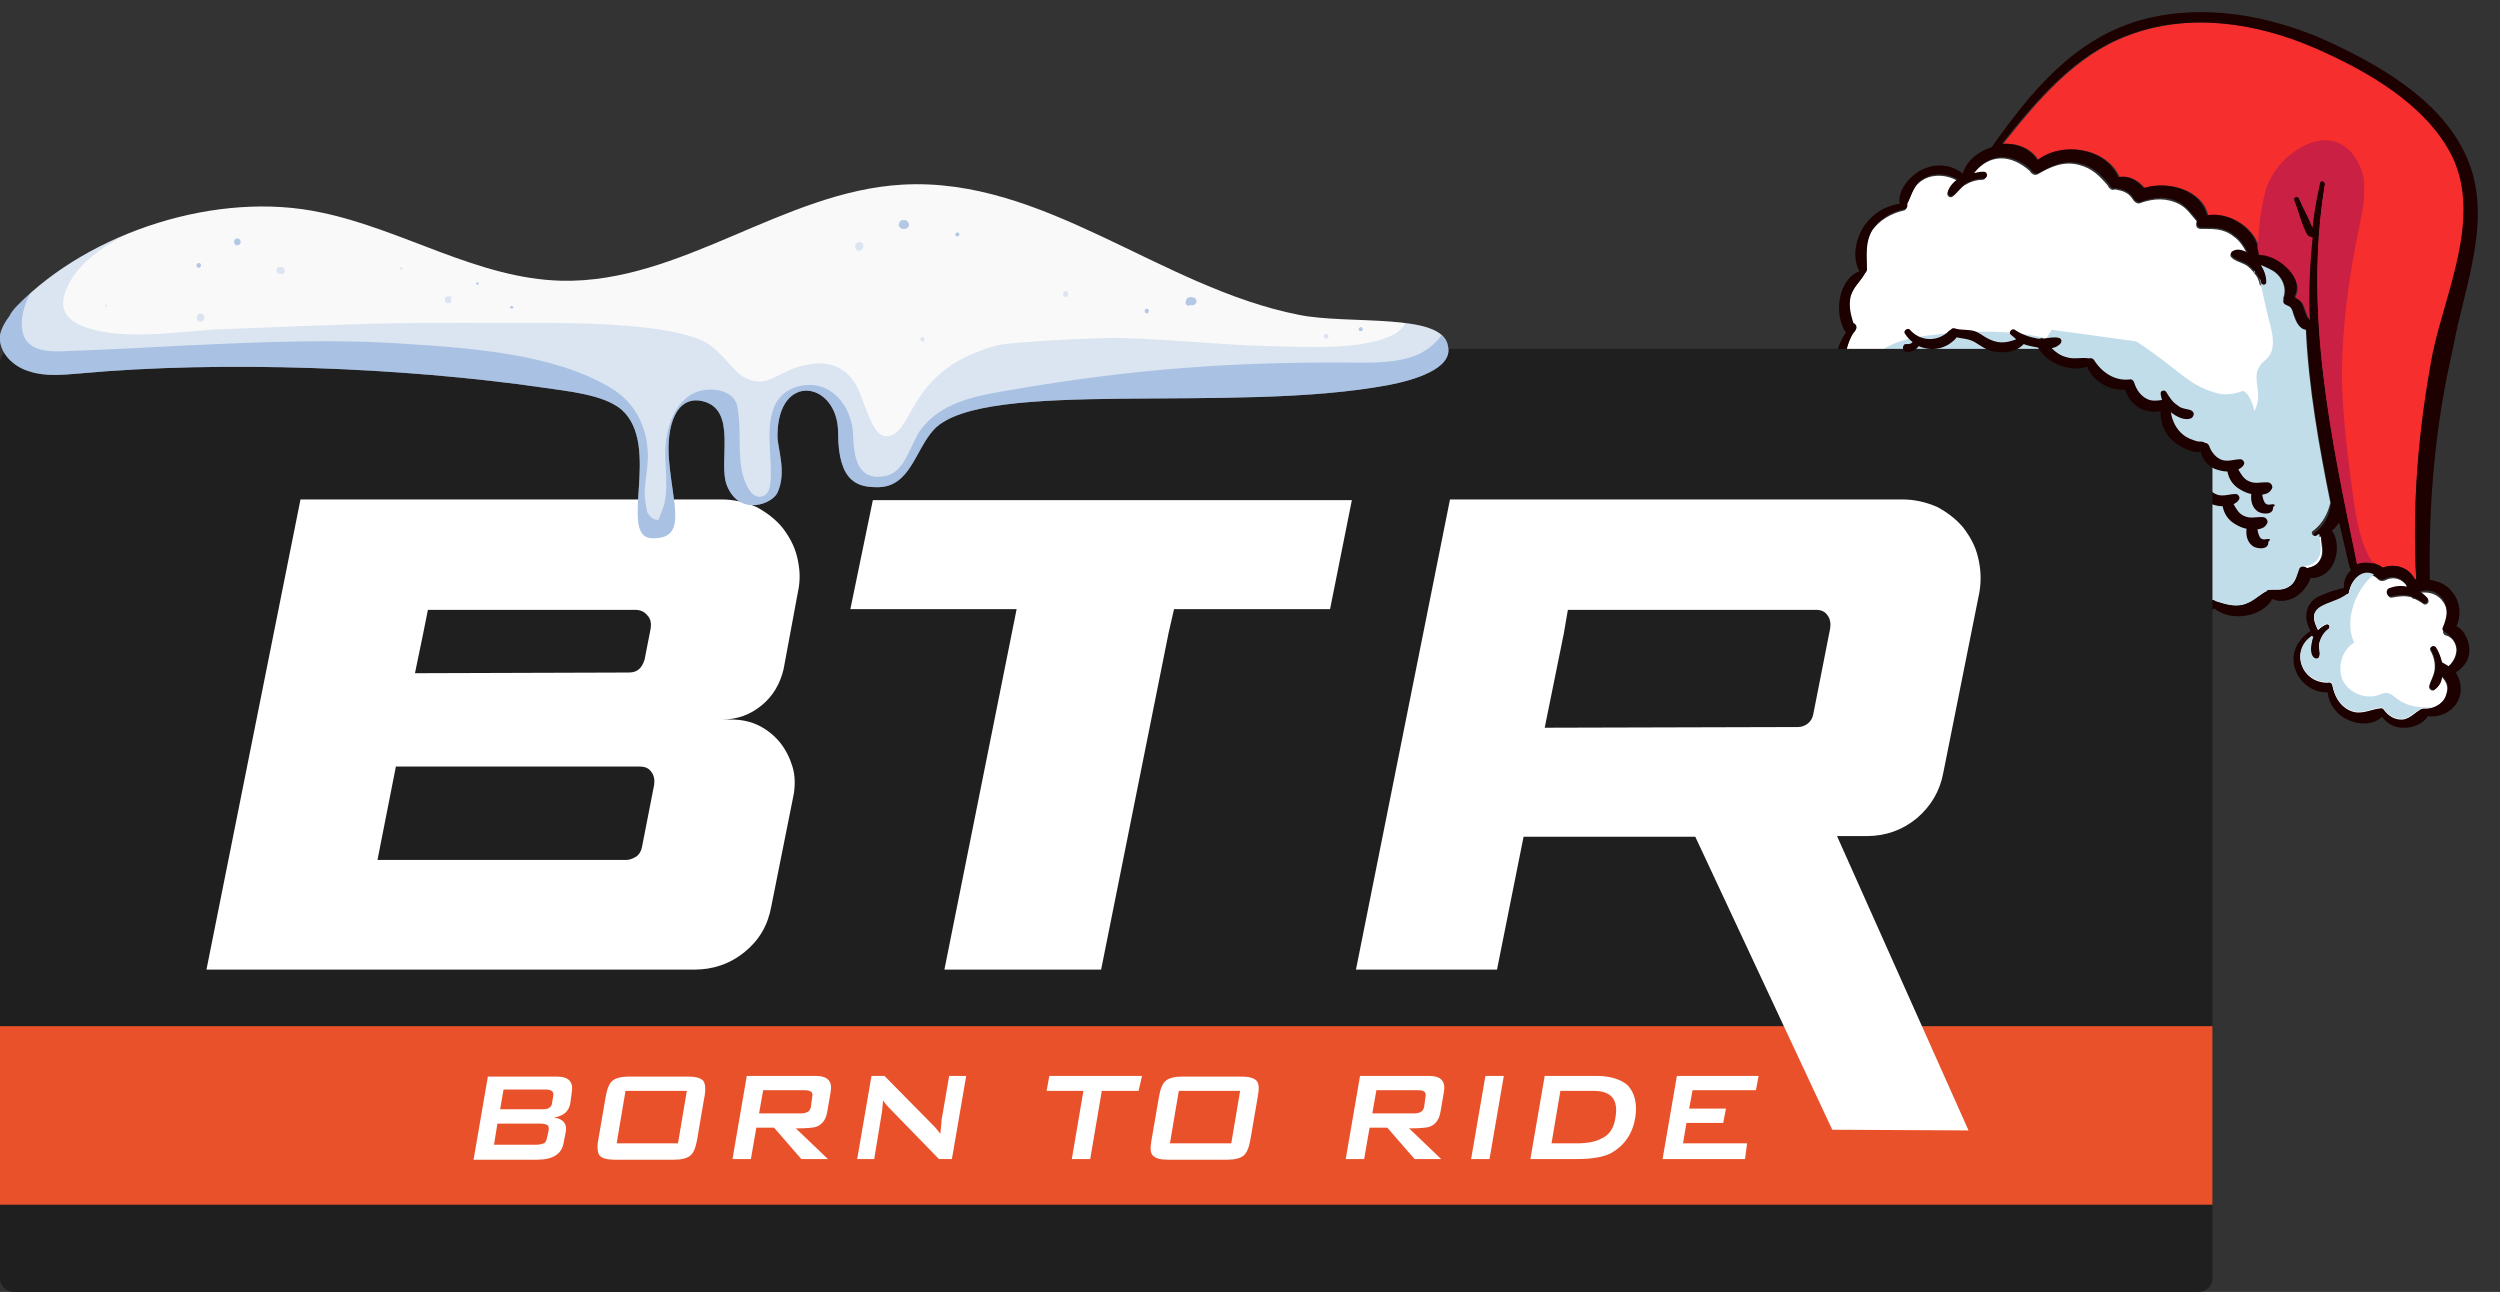
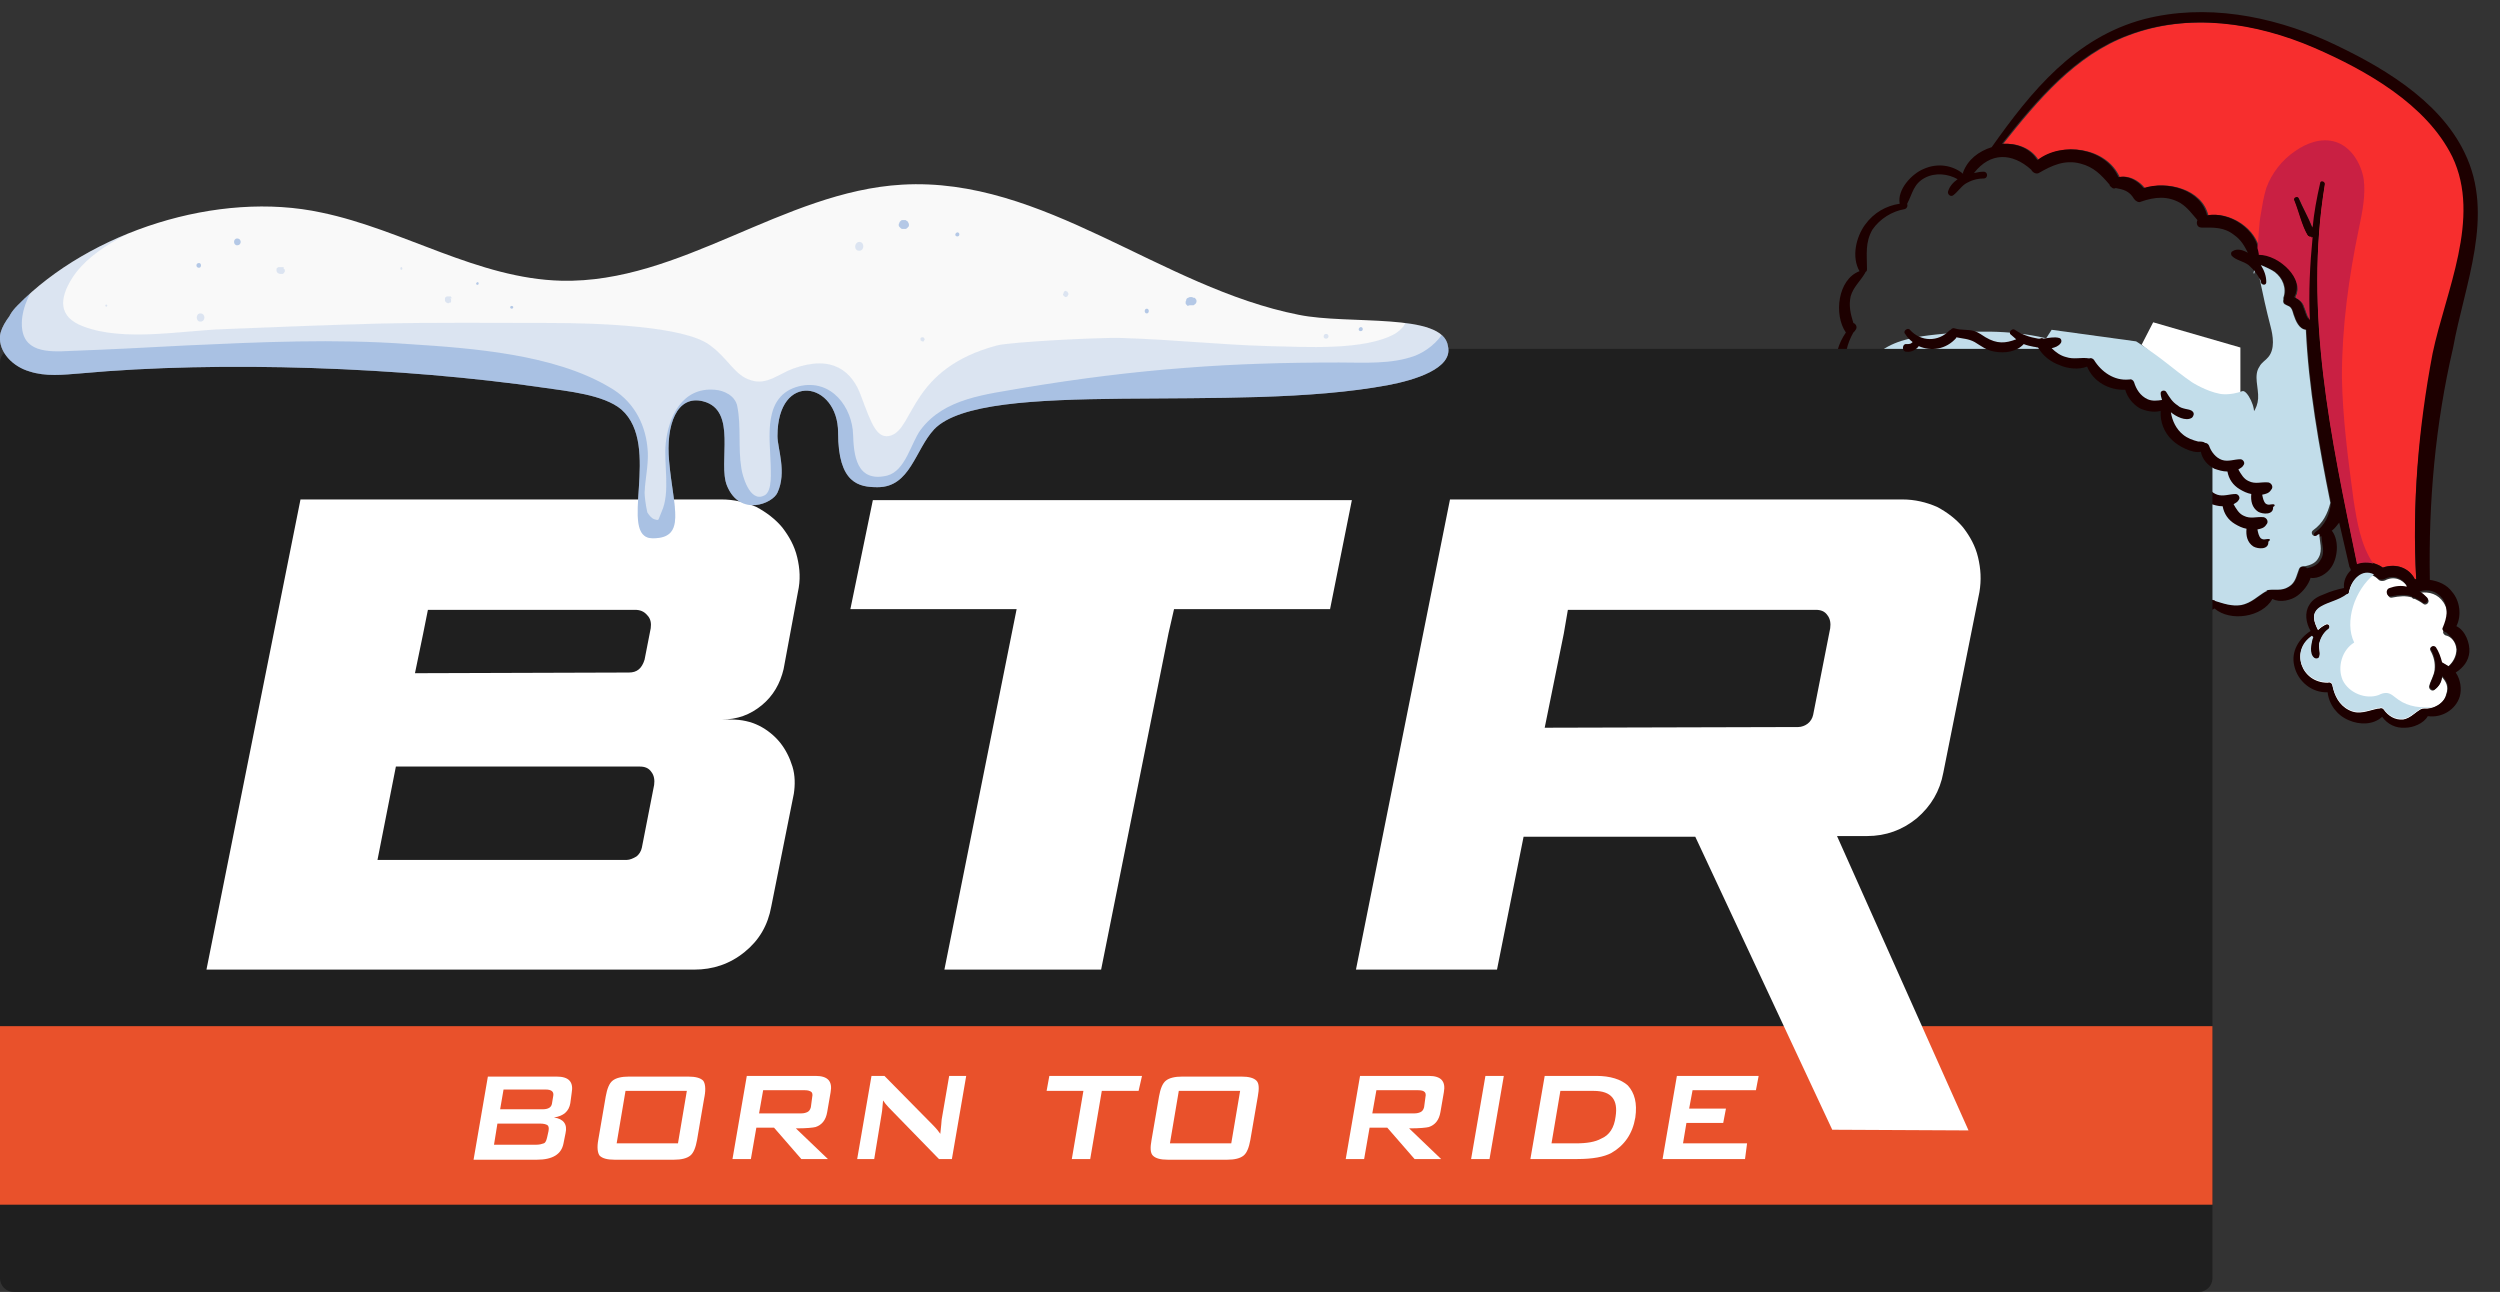
<svg xmlns="http://www.w3.org/2000/svg" xmlns:xlink="http://www.w3.org/1999/xlink" version="1.1" id="Ebene_1" x="0px" y="0px" viewBox="0 0 366.9 189.6" style="enable-background:new 0 0 754.9 267.2;">
  <rect x="0" y="0" width="366.9" height="189.6" fill="#333333" stroke="none" />
  <style type="text/css">
	.st0{opacity:0.35;}
	.st1{fill:#336EC2;}
	.st2{opacity:0.15;}
	.st3{fill:#FFFFFF;}
	.st4{fill:#F72E2E;}
	.st5{fill:#1D0000;}
	.st6{fill:#C2DDEA;}
	.st7{fill:#C92043;}
	.st8{fill:#1F1F1F;}
	.st9{fill:#E9512B;}
	.st10{clip-path:url(#SVGID_00000151527757281822879860000004874708434390118333_);}
	.st11{fill:#F9F9F9;}
	.st12{opacity:0.3;clip-path:url(#SVGID_00000151527757281822879860000004874708434390118333_);fill:#336EC2;}
	.st13{opacity:0.15;clip-path:url(#SVGID_00000151527757281822879860000004874708434390118333_);fill:#336EC2;}
</style>
  <g class="st0">
    <g>
      <path class="st1" d="M129.6,55.5c0.5,0,0.5-0.8,0-0.8C129.1,54.7,129.1,55.5,129.6,55.5L129.6,55.5z" />
    </g>
  </g>
  <g class="st2">
    <g>
      <path class="st1" d="M115.5,51.2c0.4,0,0.4-0.6,0-0.6C115.1,50.5,115.1,51.2,115.5,51.2L115.5,51.2z" />
    </g>
  </g>
  <path class="st3" d="M360.5,95.3c0,1-0.5,1.9-1.2,2.5c-0.3-0.2-0.7-0.4-1-0.5c-0.2-0.8-0.5-1.6-0.9-2.2c-0.3-0.4-1-0.1-0.7,0.4&#10; c0.5,0.9,0.7,1.8,0.6,2.8c-0.1,0.9-0.6,1.6-0.8,2.4c-0.1,0.4,0.4,0.8,0.7,0.6c0.7-0.5,1.1-1.2,1.1-2c0.7,0.7,1.1,1.5,0.7,2.6&#10; c-0.2,1-1,1.6-1.9,2l0,0c-0.5,0.2-1,0.2-1.6,0.2c-0.1,0-0.2,0-0.3,0.1c-0.9,0.5-1.5,1.3-2.6,1.5c-1.2,0.1-2.2-0.5-2.9-1.5&#10; c-0.2-0.2-0.4-0.2-0.6-0.1c-0.1,0-0.1,0-0.2,0c-1.5,0.3-2.8,1-4.3,0.2c-1.4-0.7-2.1-2.1-2.4-3.6c-0.1-0.4-0.4-0.5-0.7-0.4l0,0&#10; c-3.9,0-5.5-4.7-2.3-6.8c0.1,0.1,0.1,0.1,0.2,0.2c0,0.1-0.1,0.1-0.1,0.2c-0.2,0.8-0.5,2.2,0.2,2.8c0.2,0.2,0.7,0.2,0.8-0.2&#10; c0.2-0.7-0.2-1.4,0-2c0.2-0.8,0.7-1.6,1.3-2c0.4-0.3,0.1-1-0.4-0.7c-0.4,0.2-0.8,0.5-1.1,0.8c-0.6-1.2-1.1-2.5,0.4-3.4&#10; c1.2-0.7,2.6-0.9,3.8-1.8c0.2,0,0.4-0.2,0.4-0.4c0.3-1.8,1.9-3.4,3.6-2.5c0.2,0.1,0.5,0.3,0.8,0.6c0.2,0.2,0.6,0.2,0.9,0.1&#10; c1.3-0.7,2.6-0.2,3.3,0.9c0,0,0,0.1,0,0.2c-0.8-0.2-1.7-0.2-2.5,0.2c-0.7,0.2-0.4,1.4,0.3,1.2c1-0.2,2-0.3,2.9,0&#10; c0.1,0.2,0.2,0.2,0.4,0.2c0.4,0.2,0.8,0.4,1.2,0.7c0.4,0.4,1.1-0.2,0.7-0.7c-0.3-0.3-0.7-0.7-1.1-0.9c1.3-0.2,2.6,0.2,3.4,1.4&#10; c0.9,1.4,0.6,2.8,0,4.2c-0.2,0.3,0.2,0.7,0.5,0.7C359.7,93.5,360.4,94.1,360.5,95.3z" />
-   <path class="st3" d="M340.6,78.7c0,1.1,0.5,2.3-0.1,3.4c-0.4,0.8-1.1,1.1-2,1.3c-0.2-0.3-1-0.4-1.1,0.1c-0.4,1-0.5,2-1.5,2.6&#10; c-1.1,0.7-2,0.3-3.1,0.5c-0.1,0-0.2,0.1-0.2,0.2h-0.1c-1.2,0.7-2.1,1.7-3.6,2c-1.4,0.2-2.5-0.2-3.8-0.6c0,0,0,0-0.1-0.1&#10; c-0.7-0.2-1.2-0.1-2-0.1s-1.5-0.2-2.2-0.4c-0.3-0.2-0.6,0.1-0.7,0.3c-1,0.4-2,0.7-2.9,0.3c-0.8-0.2-1.6-0.7-2.4-1.2&#10; c-0.1-0.2-0.2-0.4-0.4-0.4c-1.4-0.4-2.9-0.1-4.3-0.4c-1.3-0.3-2.5-1-3.4-2c-0.1-0.2-0.3-0.2-0.5-0.2l0,0c-0.9-0.2-1.8,0.1-2.7-0.2&#10; c-1-0.3-1.8-1-2.4-1.9c-0.2-0.4-0.9-0.3-1.1,0.1c-1.3-0.3-2.5-0.3-3.8-1c-1.4-0.7-2.1-1.9-3.1-2.9c0-0.2-0.1-0.5-0.3-0.7&#10; c-0.3-0.2-0.8-0.2-1.2-0.3c-0.4-0.1-0.8-0.3-1.2-0.6c-0.7-0.6-1.1-1.4-1.5-2.2c-0.1-0.2-0.2-0.2-0.4-0.2c-0.4-0.4-0.8-0.4-1.3-0.6&#10; c-0.8-0.2-1.6-0.4-2.4-0.8c-1.5-0.8-2.4-2-3.4-3.4c-0.1-0.1-0.2-0.2-0.3-0.2c-0.2-0.3-0.7-0.4-1-0.7c-0.2-0.2-0.5-0.6-0.6-1&#10; c0-0.1,0-0.1-0.1-0.2c0-0.2-0.1-0.5-0.4-0.7c-3.2-1.6-4.9-4.2-5.7-7.5V59c0.1-0.2,0.1-0.3,0-0.6c-0.7-1.5-2-2.4-2.4-4.1&#10; c-0.4-1.9,0.1-3.7,1-5.3c0.1-0.1,0.2-0.2,0.2-0.2c0.1-0.1,0.1-0.2,0.2-0.3c0.2-0.4-0.1-0.8-0.4-0.9c-0.4-1.3-0.7-2.5-0.4-3.9&#10; c0.4-1.5,1.4-2.2,2.1-3.4c0-0.1,0.1-0.1,0.1-0.2c0.2-0.1,0.2-0.2,0.2-0.5c0-2-0.3-3.8,0.8-5.7c1.1-1.6,2.9-2.6,4.7-3&#10; c0.4-0.1,0.5-0.5,0.4-0.8c0.8-1.5,0.9-2.9,2.6-3.8c1.5-0.8,3.4-0.6,4.8,0.2c-0.7,0.5-1.2,1.1-1.4,1.8c-0.1,0.4,0.3,0.8,0.7,0.6&#10; c0.7-0.5,1.1-1.2,1.8-1.7c0.8-0.5,1.7-0.8,2.6-0.8c0.7,0,0.7-1,0-1c-0.5,0-0.9,0-1.4,0.2c2.4-3.1,5.6-3,8.4-0.5&#10; c0.2,0.4,0.7,0.7,1.1,0.5c1.9-1.1,3.8-2,6.1-1.4c2,0.5,3.1,1.7,4.3,3.1c0,0.2,0.2,0.3,0.3,0.4c0.2,0.2,0.4,0.2,0.7,0.1&#10; c1.1,0.2,2,0.4,2.7,1.6c0.2,0.3,0.7,0.6,1,0.4c2-0.7,3.9-0.8,5.8,0.2c1.1,0.6,1.7,1.6,2.5,2.5c-0.2,0.5-0.1,1.1,0.6,1.1&#10; c1.8,0,3.3-0.1,4.8,1.1c1,0.7,1.5,1.6,2,2.6c-0.7-0.4-1.6-0.7-2.3-0.2c-0.2,0.1-0.2,0.4-0.1,0.6c0.6,0.7,1.7,0.8,2.5,1.4&#10; c0.2,0.2,0.5,0.4,0.7,0.7l0,0c0.3,0.4,0.7,0.8,0.8,1.2c0.1,0.2,0.2,0.4,0.2,0.7c0.2,0.4,0.8,0.4,0.8-0.1c0-0.9-0.3-1.7-0.8-2.5&#10; c0.7,0.3,1.4,0.6,2,1c1.2,0.9,1.8,2.4,1.3,3.8c0,0.1,0,0.2,0,0.3c-0.1,0.2,0,0.6,0.3,0.7c0.3,0.2,0.6,0.2,0.8,0.5&#10; c0.2,0.2,0.3,0.7,0.4,1c0.3,0.9,0.8,2.1,1.8,2.2c0.4,8.5,1.9,17,3.6,25.4c-0.4,1.6-1.1,3-2.5,4c-0.5,0.3-0.1,1.1,0.5,0.8&#10; C340.4,78.8,340.5,78.8,340.6,78.7z" />
  <path class="st4" d="M357.2,52.3C354.9,63,354,74.1,354.6,85c-0.1,0-0.2,0-0.2,0c-0.8-1.6-2.7-2.4-4.7-1.7c-0.4-0.3-0.9-0.5-1.4-0.7&#10; c-0.8-0.2-1.6-0.2-2.4,0.1v-0.1c-3.8-18.4-7.8-36.8-4.7-55.6c0.1-0.5-0.7-0.7-0.7-0.2c-0.5,2.2-0.9,4.3-1.1,6.5&#10; c-0.6-1.5-1.4-2.9-2-4.3c-0.2-0.4-0.9-0.1-0.7,0.3c0.7,1.7,1.1,3.7,2,5.2c0.2,0.2,0.4,0.3,0.7,0.2c-0.4,4.1-0.6,8.1-0.4,12.2&#10; c-0.4-0.6-0.5-1.2-0.8-1.9c-0.2-0.7-0.7-1.1-1.3-1.4c1.6-2.9-2.1-6.4-5.2-6.5c0-0.3-0.1-0.7-0.2-1c-0.9-2.9-4.4-5-7.4-4.5&#10; c-0.9-3.8-5.9-5.1-9.3-4c-0.9-1.1-2.3-1.9-3.7-1.6c-1.9-4.3-8.3-5.3-11.9-2.5c-1.1-1.8-3.2-2.5-5.2-2.4c5.1-6.4,10.6-13,18.4-15.9&#10; c8.9-3.4,18.9-1.9,27.4,1.8c7.6,3.3,16.5,8.3,20.3,16C364.3,32.5,359,43.2,357.2,52.3z" />
  <path class="st5" d="M361.7,22.4c-3.8-7.9-12.6-12.9-20.2-16.4c-8.3-3.7-17.8-5.5-26.8-3.2c-10.2,2.7-16.6,10.6-22.4,18.8&#10; c-1.9,0.6-3.5,1.8-4.2,3.7c0,0.1,0,0.1,0,0.2c-1.6-1.3-3.8-1.6-5.8-0.7c-1.7,0.7-3.9,3-3.5,5.1c-2,0.3-3.8,1.3-5.1,3.1&#10; c-1.3,1.8-2,4.7-0.8,6.8c-3.2,1.2-3.8,6.4-2,9c-1.1,1.6-1.7,3.5-1.4,5.6c0.2,1.7,1.2,4.1,2.9,4.8c0,3.8,2.6,7.4,6.1,8.9&#10; c0.1,0,0.2,0.1,0.2,0.1c0.1,0.4,0.2,0.8,0.6,1.2c0.3,0.3,0.8,0.7,1.3,0.7c0.5,1.6,1.9,3,3.4,3.9c1,0.7,2.8,1.6,4.1,1.1&#10; c0.1,1.1,0.7,2,1.6,2.6c0.7,0.6,1.7,1.1,2.7,1c0.8,3,5.6,5.9,8.5,4.7c0.5,0.7,1.2,1.4,2.1,1.7c1,0.4,2.4,0.7,3.4,0.2&#10; c1.5,2.4,5.3,3.5,7.9,2.6c1,1,2,1.9,3.4,2.1c1.3,0.2,2.6,0,3.4-1.1c1.1,0.6,2.9,1.1,3.9,0.4c2.3,2,7,1.3,8.5-1.4&#10; c1.1,0.6,2.8,0.2,3.7-0.5c0.8-0.6,1.6-1.6,1.9-2.6c1.1,0.2,2.4-0.6,3-1.5c1-1.4,1.2-3.9,0.2-5.3l-0.1-0.1c0.4-0.3,0.8-0.8,1.1-1.2&#10; c0.5,2.2,1,4.3,1.5,6.5c0.1,0.2,0.2,0.3,0.2,0.5c-0.7,0.7-1.1,1.6-1,2.6c-1,0.2-2,0.5-2.9,0.9c-0.8,0.3-1.7,0.7-2.2,1.6&#10; c-0.7,1.1-0.5,2.6,0.2,3.8c-1.7,1.1-2.9,3-2.4,5.1c0.5,2.3,2.6,4,4.9,3.9c0.2,1.8,1.4,3.4,3.1,4.1c1.6,0.7,3.6,0.7,4.9-0.5&#10; c0.8,1.1,2,1.7,3.4,1.6c1.1,0,2.7-0.6,3.3-1.7c2,0.3,4.1-0.9,4.7-2.9c0.3-1.1,0.1-2.5-0.6-3.5c1.1-0.7,1.9-1.7,2-3&#10; c0.1-1.3-0.6-3.2-1.9-3.8c0.8-1.6,0.5-3.7-0.6-5c-0.8-1.1-2-1.6-3.3-1.8c-0.2-11.5,0.8-22.8,3.4-34&#10; C361.7,41.7,366.2,31.6,361.7,22.4z M339.8,78.1c-0.5,0.3-0.1,1.1,0.5,0.8c0.2-0.1,0.2-0.2,0.4-0.2c0,1.1,0.6,2.3-0.1,3.4&#10; c-0.4,0.8-1.1,1.1-2,1.3c-0.3-0.3-1-0.4-1.1,0.1c-0.4,1-0.5,2-1.5,2.6c-1.1,0.7-2,0.3-3.1,0.5c-0.1,0-0.2,0.1-0.2,0.2h-0.1&#10; c-1.2,0.7-2.1,1.7-3.6,2c-1.4,0.2-2.5-0.2-3.8-0.6c0,0,0,0-0.1-0.1c-0.7-0.2-1.2-0.1-2-0.1c-0.7,0-1.5-0.2-2.2-0.4&#10; c-0.3-0.2-0.6,0.1-0.7,0.3c-1,0.4-2,0.7-3,0.3c-0.8-0.2-1.6-0.7-2.4-1.2c-0.1-0.2-0.2-0.3-0.4-0.5c-1.4-0.4-2.9-0.1-4.3-0.4&#10; c-1.3-0.3-2.4-1-3.4-2c-0.2-0.2-0.3-0.2-0.5-0.2l0,0c-0.9-0.2-1.8,0.1-2.7-0.2c-1-0.3-1.8-1-2.4-1.9c-0.2-0.4-0.9-0.3-1.1,0.1&#10; c-1.3-0.3-2.5-0.2-3.8-1c-1.4-0.7-2.1-1.9-3.1-2.9c0-0.2-0.1-0.5-0.3-0.7c-0.3-0.2-0.8-0.2-1.2-0.3c-0.4-0.1-0.9-0.3-1.2-0.6&#10; c-0.7-0.6-1.1-1.4-1.5-2.2c-0.1-0.2-0.2-0.2-0.4-0.2c-0.4-0.4-0.7-0.4-1.3-0.6c-0.8-0.2-1.6-0.4-2.3-0.8c-1.5-0.8-2.4-2-3.4-3.4&#10; c-0.1-0.1-0.2-0.2-0.3-0.2c-0.2-0.3-0.7-0.4-1-0.7c-0.2-0.2-0.5-0.6-0.6-1c0-0.1,0-0.1-0.1-0.2c0-0.2-0.1-0.5-0.4-0.7&#10; c-3.2-1.6-5-4.3-5.7-7.6c0.1-0.2,0.1-0.3,0-0.6c-0.7-1.5-2-2.4-2.4-4.1c-0.4-1.9,0.1-3.7,1-5.3c0.1-0.1,0.2-0.2,0.2-0.2&#10; c0.1-0.1,0.1-0.2,0.2-0.3c0.2-0.4-0.1-0.8-0.4-0.9c-0.4-1.3-0.7-2.5-0.4-3.9c0.4-1.4,1.4-2.2,2.1-3.4c0-0.1,0.1-0.1,0.1-0.2&#10; c0.2-0.1,0.2-0.2,0.2-0.5c0-2-0.3-3.8,0.8-5.7c1.1-1.6,2.9-2.7,4.7-3c0.4-0.1,0.5-0.5,0.4-0.8c0.8-1.5,0.9-2.9,2.6-3.8&#10; c1.5-0.8,3.4-0.6,4.8,0.2c-0.7,0.5-1.2,1.1-1.4,1.8c-0.1,0.4,0.3,0.8,0.7,0.6c0.7-0.5,1.1-1.2,1.8-1.7c0.8-0.5,1.7-0.8,2.7-0.8&#10; c0.7,0,0.7-1,0-1c-0.5,0-0.9,0.1-1.4,0.2c2.4-3.1,5.6-3,8.4-0.5c0.2,0.4,0.7,0.7,1.1,0.5c1.9-1.1,3.8-2,6.1-1.4&#10; c2,0.5,3.1,1.7,4.3,3.1c0,0.2,0.2,0.3,0.3,0.4c0.2,0.2,0.4,0.2,0.6,0.1c1.1,0.2,2,0.4,2.7,1.6c0.2,0.3,0.7,0.6,1,0.4&#10; c2-0.7,3.9-0.9,5.8,0.2c1.1,0.7,1.7,1.6,2.5,2.5c-0.2,0.4-0.1,1.1,0.6,1.1c1.8,0,3.3-0.1,4.8,1.1c1,0.7,1.5,1.6,2,2.6&#10; c-0.7-0.4-1.6-0.7-2.3-0.2c-0.2,0.1-0.2,0.4-0.1,0.6c0.6,0.7,1.7,0.8,2.5,1.4c0.8,0.7,1.5,1.6,1.9,2.6c0.2,0.4,0.9,0.4,0.8-0.1&#10; c0-0.9-0.3-1.7-0.8-2.5c0.7,0.3,1.4,0.6,2,1c1.2,0.9,1.8,2.4,1.3,3.8c0,0.1,0,0.2,0,0.3c-0.1,0.2,0,0.6,0.3,0.7&#10; c0.3,0.2,0.6,0.2,0.8,0.5c0.2,0.3,0.3,0.7,0.4,1c0.3,0.9,0.8,2.1,1.8,2.2c0.4,8.5,1.9,17,3.6,25.4C341.9,75.6,341.2,77.1,339.8,78.1&#10; z M358.5,87.9c0.9,1.4,0.6,2.8,0,4.2c-0.2,0.3,0.2,0.7,0.5,0.7c0.7,0.7,1.5,1.3,1.6,2.5c0,1-0.5,1.9-1.2,2.5c-0.3-0.2-0.7-0.4-1-0.6&#10; c-0.2-0.8-0.5-1.6-0.9-2.2c-0.3-0.4-1-0.1-0.7,0.4c0.5,0.9,0.7,1.8,0.6,2.8c-0.1,0.9-0.6,1.6-0.8,2.4c-0.1,0.4,0.4,0.8,0.7,0.6&#10; c0.7-0.5,1.1-1.2,1.1-2c0.7,0.7,1.1,1.5,0.7,2.6c-0.4,1.5-2,2.3-3.4,2.2c-0.1,0-0.2,0-0.4,0.1c-0.9,0.5-1.5,1.3-2.6,1.5&#10; c-1.2,0.1-2.2-0.5-2.9-1.5c-0.2-0.2-0.4-0.2-0.6-0.1c-0.1,0-0.1,0-0.2,0c-1.5,0.3-2.8,1-4.3,0.2c-1.4-0.7-2.1-2.1-2.4-3.6&#10; c-0.1-0.4-0.4-0.5-0.7-0.4l0,0c-3.9,0-5.5-4.7-2.3-6.8c0.1,0.1,0.1,0.1,0.2,0.2c0,0.1-0.1,0.1-0.1,0.2c-0.2,0.8-0.5,2.2,0.2,2.8&#10; c0.2,0.2,0.7,0.2,0.8-0.2c0.2-0.7-0.2-1.4,0-2c0.2-0.8,0.7-1.6,1.3-2c0.4-0.3,0.1-1-0.4-0.7c-0.4,0.2-0.8,0.5-1.1,0.8&#10; c-0.6-1.2-1.1-2.5,0.3-3.4c1.2-0.7,2.6-0.9,3.8-1.8c0.2,0,0.4-0.2,0.4-0.4c0.4-2.1,2.4-3.8,4.3-2c0.2,0.2,0.6,0.2,0.9,0.1&#10; c1.3-0.7,2.6-0.2,3.3,0.9c0,0.1,0,0.1,0,0.2c-0.8-0.2-1.7-0.1-2.5,0.2c-0.7,0.2-0.5,1.4,0.3,1.2c1-0.2,2-0.3,2.9,0&#10; c0.1,0.2,0.2,0.2,0.4,0.2c0.4,0.2,0.8,0.4,1.2,0.7c0.4,0.4,1.1-0.2,0.7-0.7c-0.3-0.3-0.7-0.7-1.1-0.9&#10; C356.3,86.4,357.6,86.7,358.5,87.9z M354.6,85c-0.1,0-0.2,0-0.2,0c-0.8-1.6-2.7-2.4-4.7-1.7c-1.1-0.8-2.5-0.9-3.8-0.6v-0.1&#10; c-3.8-18.3-7.8-36.8-4.7-55.6c0.1-0.5-0.7-0.7-0.8-0.2c-0.5,2.2-0.9,4.3-1.1,6.5c-0.6-1.5-1.4-2.9-2-4.3c-0.2-0.4-0.9-0.1-0.7,0.3&#10; c0.7,1.7,1.1,3.7,2,5.2c0.2,0.2,0.4,0.3,0.6,0.2c-0.4,4.1-0.6,8.1-0.4,12.2c-0.4-0.6-0.5-1.2-0.8-1.9c-0.2-0.7-0.7-1.1-1.3-1.4&#10; c1.6-2.9-2.1-6.5-5.2-6.5c-0.2-3.4-4.3-6.1-7.6-5.5c-0.9-3.8-5.9-5.1-9.3-4c-0.9-1.1-2.3-1.9-3.7-1.6c-1.9-4.3-8.3-5.3-11.9-2.5&#10; c-1.1-1.8-3.1-2.5-5.2-2.4c5.1-6.4,10.6-13,18.4-15.9c8.9-3.4,18.8-1.9,27.4,1.8c7.6,3.3,16.5,8.3,20.3,16c4.3,9-1,19.8-2.9,28.9&#10; C354.9,63,354,74,354.6,85z" />
  <path class="st6" d="M337.4,83.5c-0.4,1-0.5,2-1.5,2.6c-1.1,0.7-2,0.3-3.1,0.5c-0.1,0-0.2,0.1-0.2,0.2h-0.1c-1.2,0.7-2.1,1.7-3.6,2&#10; c-1.4,0.2-2.5-0.2-3.8-0.6c0,0,0,0-0.1-0.1c-0.7-0.2-1.2-0.1-2-0.1c-0.7,0-1.5-0.2-2.2-0.4c-0.3-0.2-0.6,0.1-0.7,0.3&#10; c-1,0.4-2,0.7-2.9,0.3c-0.8-0.2-1.6-0.7-2.4-1.2c-0.1-0.2-0.2-0.4-0.4-0.4c-1.4-0.4-2.9-0.1-4.3-0.4c-1.3-0.3-2.5-1-3.4-2&#10; c-0.1-0.2-0.3-0.2-0.5-0.2l0,0c-0.9-0.2-1.8,0.1-2.7-0.2c-1-0.3-1.8-1-2.4-1.9c-0.2-0.4-0.9-0.3-1.1,0.1c-1.3-0.3-2.5-0.3-3.8-1&#10; c-1.4-0.7-2.1-1.9-3.1-2.9c0-0.2-0.1-0.5-0.3-0.7c-0.3-0.2-0.8-0.2-1.2-0.3c-0.4-0.1-0.8-0.3-1.2-0.6c-0.7-0.6-1.1-1.4-1.5-2.2&#10; c-0.1-0.2-0.2-0.2-0.4-0.2c-0.4-0.4-0.8-0.4-1.3-0.6c-0.8-0.2-1.6-0.4-2.4-0.8c-1.5-0.8-2.4-2-3.4-3.4c-0.1-0.1-0.2-0.2-0.3-0.2&#10; c-0.2-0.3-0.7-0.4-1-0.7c-0.2-0.2-0.5-0.6-0.6-1c0-0.1,0-0.1-0.1-0.2c0-0.2-0.1-0.5-0.4-0.7c-3.2-1.6-4.9-4.2-5.7-7.5&#10; c0.1-0.2,0.2-0.2,0.4-0.4c-1.1-2.5,0.3-5.6,2.5-7.2c2.3-1.6,5.2-2,7.9-2.3c5.3-0.6,10.8-0.7,16,0.5c6.1,1.4,11.8,4.6,16.7,8.5&#10; c2.4,1.9,4.7,4,7.8,4.6c3,0.6,6.6-1.1,6.8-4.2c0.1-1.6-0.7-3.4,0.2-4.7c0.3-0.6,0.9-0.9,1.3-1.4c1-1.2,0.7-3.1,0.3-4.6&#10; c-0.6-2.3-1.1-4.6-1.6-7c0.1,0.2,0.2,0.4,0.2,0.7c0.2,0.4,0.8,0.4,0.8-0.1c0-0.9-0.3-1.7-0.8-2.5c0.7,0.3,1.4,0.6,2,1&#10; c1.2,0.9,1.8,2.4,1.3,3.8c0,0.1,0,0.2,0,0.3c-0.1,0.2,0,0.6,0.3,0.7c0.3,0.2,0.6,0.2,0.8,0.5c0.2,0.2,0.3,0.7,0.4,1&#10; c0.3,0.9,0.8,2.1,1.8,2.2c0.4,8.5,1.9,17,3.6,25.4c-0.4,1.6-1.1,3-2.5,4c-0.5,0.3-0.1,1.1,0.5,0.8c0.1-0.1,0.2-0.2,0.4-0.2&#10; c0,1.1,0.5,2.3-0.1,3.4c-0.4,0.8-1.1,1.1-2,1.3C338.3,83.1,337.6,83,337.4,83.5z" />
  <path id="XMLID_40_" class="st5" d="M332.9,79.1c-0.4,0-0.7,0.2-1.1-0.1c-0.3-0.3-0.4-0.8-0.5-1.3c0.5-0.1,1-0.2,1.3-0.7&#10; c0.4-0.4,0.1-1-0.4-1.1c-1.1-0.1-1.9,0.3-2.9-0.2c-0.7-0.3-1.1-1-1.5-1.7c0.3-0.2,0.6-0.3,0.8-0.7c0.2-0.3-0.1-0.8-0.5-0.8&#10; c-0.9,0-1.8,0.4-2.7,0.1c-0.9-0.3-1.6-1.2-1.9-2.1c-0.1-0.2-0.3-0.4-0.6-0.4c-0.2-0.2-0.6-0.2-1-0.2c-0.8-0.2-1.6-0.5-2.2-1&#10; c-1-0.8-1.6-2-1.8-3.3l0,0c0.7,0.6,2.2,1.4,3.1,0.8c0.2-0.2,0.4-0.6,0.1-0.9c-0.3-0.3-0.7-0.3-1.1-0.4c-0.4-0.1-0.8-0.2-1.1-0.5&#10; c-0.8-0.5-1.2-1.2-1.7-2c-0.2-0.3-0.8-0.2-0.8,0.2c0,0.3,0.1,0.7,0.2,1c-0.7,0.1-1.4,0.2-2.1-0.1c-1.1-0.5-1.7-1.5-2-2.5&#10; c-0.1-0.3-0.4-0.5-0.7-0.4h-0.1c-2.1,0.2-4-1.1-5.1-2.9c-0.2-0.2-0.4-0.3-0.7-0.2l0,0c-1.2-0.2-2.2,0.2-3.4-0.2&#10; c-0.8-0.2-1.5-0.7-2.1-1.3c0.5-0.1,1-0.3,1.3-0.7c0.2-0.2,0.2-0.7-0.2-0.8c-0.7-0.2-1.5,0-2.3,0.1c-0.2-0.1-0.3-0.1-0.5,0&#10; c-0.1,0-0.2,0-0.3,0c-1.2-0.2-2.4-0.6-3.4-1.3c-0.4-0.3-1,0.4-0.6,0.7c0.2,0.2,0.5,0.4,0.8,0.7c-1.6,0.6-2.8,0.7-4.5-0.3&#10; c-0.5-0.3-1-0.7-1.6-0.9c-1-0.3-2-0.1-2.9-0.4c-0.2-0.1-0.5,0-0.6,0.2c-0.1,0-0.1,0.1-0.2,0.1c-1.6,1.7-4.2,1.7-5.8-0.1&#10; c-0.3-0.4-1.1,0.2-0.7,0.6c0.3,0.5,0.7,0.9,1.1,1.2l-0.1,0.1c-0.2,0.2-0.5,0.2-0.8,0.2c-0.6-0.1-0.7,0.9-0.2,1.1&#10; c0.6,0.1,1.1,0,1.6-0.4c0.2-0.1,0.2-0.2,0.4-0.4c1.8,0.8,4,0.5,5.5-1.2c0,0,0,0,0-0.1c0.9,0.2,1.8,0.2,2.7,0.7&#10; c1,0.6,1.7,1.2,2.9,1.4c1.6,0.3,3.3,0,4.3-1.1c0.5,0.2,1,0.3,1.5,0.4c0.2,0,0.4,0.1,0.6,0.1c0.7,1.2,1.8,2.1,3.2,2.6&#10; c1.1,0.5,2.8,0.7,4,0.2c0.9,2.2,3.2,3.5,5.6,3.4c0.3,1.1,1.1,2.1,2.1,2.7c0.8,0.4,2.1,0.7,3.1,0.4c-0.1,1.6,0.5,3.2,1.7,4.3&#10; c0.8,0.8,2.9,2,4.2,1.7c0.2,1.1,1,2,2,2.5c0.6,0.2,1.2,0.4,1.9,0.4c0.2,1.1,0.8,2,1.8,2.6c0.5,0.3,1.1,0.6,1.7,0.7&#10; c-0.1,1,0.1,2,1,2.6c0.7,0.4,2.3,0.5,2.2-0.7C333.3,79.2,333.1,79.1,332.9,79.1z" />
  <path class="st6" d="M330.9,39.7L330.9,39.7L330.9,39.7c0,0.2,0,0.3-0.1,0.5C330.7,40.1,330.7,39.8,330.9,39.7z" />
  <path class="st7" d="M331.5,37.4c0-0.3-0.1-0.7-0.2-1c0.2-1.6,0.2-3.4,0.5-5c0.2-1.2,0.4-2.5,0.8-3.8c0.8-2.2,2.3-4.1,4.2-5.4&#10; c1.7-1.2,3.8-2,5.9-1.4c2.3,0.7,3.8,3.1,4.2,5.5c0.3,2.4-0.2,4.8-0.7,7.2c-1.5,7.2-2.5,14.5-2.5,21.8c0.1,6.1,0.9,12,1.7,18&#10; c0.5,3.3,1.1,6.8,2.9,9.4c-0.8-0.2-1.6-0.2-2.4,0.1v-0.1c-3.8-18.4-7.8-36.8-4.7-55.6c0.1-0.5-0.7-0.7-0.7-0.2&#10; c-0.5,2.2-0.9,4.3-1.1,6.5c-0.6-1.5-1.4-2.9-2-4.3c-0.2-0.4-0.9-0.1-0.7,0.3c0.7,1.7,1.1,3.7,2,5.2c0.2,0.2,0.4,0.3,0.7,0.2&#10; c-0.4,4.1-0.6,8.1-0.4,12.2c-0.4-0.6-0.5-1.2-0.8-1.9c-0.2-0.7-0.7-1.1-1.3-1.4C338.3,41,334.5,37.4,331.5,37.4z" />
  <path class="st6" d="M357.2,103.7c-0.5,0.2-1,0.2-1.6,0.2c-0.1,0-0.2,0-0.3,0.1c-0.9,0.5-1.5,1.3-2.6,1.5c-1.2,0.1-2.2-0.5-2.9-1.5&#10; c-0.2-0.2-0.4-0.2-0.6-0.1c-0.1,0-0.1,0-0.2,0c-1.5,0.3-2.8,1-4.3,0.2c-1.4-0.7-2.1-2.1-2.4-3.6c-0.1-0.4-0.4-0.5-0.7-0.4l0,0&#10; c-3.9,0-5.5-4.7-2.3-6.8c0.1,0.1,0.1,0.1,0.2,0.2c0,0.1-0.1,0.1-0.1,0.2c-0.2,0.8-0.5,2.2,0.2,2.8c0.2,0.2,0.7,0.2,0.8-0.2&#10; c0.2-0.7-0.2-1.4,0-2c0.2-0.8,0.7-1.6,1.3-2c0.4-0.3,0.1-1-0.4-0.7c-0.4,0.2-0.8,0.5-1.1,0.8c-0.6-1.2-1.1-2.5,0.4-3.4&#10; c1.2-0.7,2.6-0.9,3.8-1.8c0.2,0,0.4-0.2,0.4-0.4c0.3-1.8,1.9-3.4,3.6-2.5c-2.8,2.3-4.4,6.9-2.9,10c-1.8,1.1-2.5,3.6-1.7,5.5&#10; c0.9,1.9,3.4,2.9,5.3,2.2c0.4-0.2,0.7-0.3,1.1-0.3c0.7,0,1.2,0.6,1.8,1C353.4,103.7,355.4,104,357.2,103.7z" />
  <path class="st8" d="M2,51.2h320.7c1.1,0,2,0.9,2,2v134.4c0,1.1-0.9,2-2,2H2c-1.1,0-2-0.9-2-2V53.2C0,52.1,0.9,51.2,2,51.2z" />
  <path class="st3" d="M101.9,142.3H30.3l13.8-69h61.8c1.8,0,3.5,0.4,5.1,1.1c1.5,0.8,2.8,1.8,3.8,3c1,1.3,1.8,2.7,2.2,4.4&#10; c0.4,1.7,0.5,3.3,0.1,5.1L115,98.2c-0.5,2.1-1.5,3.9-3.2,5.3c-1.7,1.4-3.6,2.1-5.9,2.1h1.5c1.4,0,2.8,0.3,4,0.9s2.3,1.5,3.1,2.5&#10; c0.8,1,1.4,2.2,1.8,3.5c0.4,1.3,0.4,2.7,0.2,4l-3.3,16.5c-0.5,2.8-1.8,5-3.9,6.7C107.1,141.5,104.6,142.3,101.9,142.3 M92.3,98.7&#10; c1.2,0,1.9-0.6,2.3-1.9l0.9-4.6c0.1-0.7,0-1.4-0.5-1.9c-0.5-0.6-1.1-0.8-1.8-0.8H62.8L62.1,93l-1.2,5.8L92.3,98.7L92.3,98.7z&#10;  M93.4,125.7c0.4-0.3,0.7-0.8,0.8-1.3l1.8-9.2c0.1-0.7,0-1.4-0.4-1.9c-0.4-0.6-1-0.8-1.7-0.8H58.1l-2.7,13.7H92&#10; C92.4,126.2,92.9,126,93.4,125.7" />
  <polygon class="st3" points="128.1,73.4 198.4,73.4 195.2,89.4 172.3,89.4 171.5,92.9 161.6,142.3 138.6,142.3 149.2,89.4 &#10; 124.8,89.4" />
  <rect y="150.6" class="st9" width="324.7" height="26.2" />
  <path class="st3" d="M248.8,122.8h-25.2l-3.9,19.5H199l13.8-69h66.4c1.8,0,3.5,0.4,5.1,1.1c1.5,0.8,2.8,1.8,3.8,3&#10; c1,1.3,1.8,2.7,2.2,4.4c0.4,1.7,0.5,3.3,0.2,5.1l-5.3,26.5c-0.5,2.7-1.8,4.9-3.9,6.7c-2.1,1.7-4.5,2.6-7.3,2.6h-4.4l19.3,43.2&#10; l-20-0.1L248.8,122.8L248.8,122.8z M263.9,106.7c0.5,0,1-0.2,1.4-0.5c0.4-0.3,0.7-0.8,0.8-1.3l2.5-12.7c0.1-0.7,0-1.4-0.4-1.9&#10; c-0.4-0.6-1-0.8-1.7-0.8h-36.4l-0.6,3.5l-2.8,13.8L263.9,106.7L263.9,106.7z" />
  <path class="st3" d="M82.7,167.8c-0.3,1.6-1.6,2.4-3.9,2.4h-9.3l2.1-12.2h10.1c1.8,0,2.5,0.8,2.2,2.4l-0.2,1.5&#10; c-0.2,1.2-1,1.9-2.4,2.1c1.4,0.2,2,1,1.7,2.3L82.7,167.8L82.7,167.8z M80.3,166.9l0.2-0.9c0.1-0.5,0-0.8-0.2-0.9&#10; c-0.2-0.1-0.5-0.2-1-0.2H73l-0.5,3.1h6.2c0.5,0,0.8-0.1,1.1-0.2C80.1,167.7,80.2,167.3,80.3,166.9z M81,162l0.2-1.2&#10; c0.1-0.6-0.3-0.9-1.1-0.9h-6.2l-0.5,2.9h6.2C80.5,162.8,80.9,162.5,81,162L81,162z" />
  <path class="st3" d="M102.3,167.3c-0.2,1.1-0.5,1.9-1,2.3c-0.5,0.4-1.3,0.6-2.4,0.6h-8.7c-1.1,0-1.8-0.2-2.2-0.6&#10; c-0.3-0.4-0.4-1.2-0.2-2.3l1.1-6.4c0.2-1.1,0.5-1.9,1-2.3c0.5-0.4,1.3-0.6,2.4-0.6h8.7c1.1,0,1.8,0.2,2.2,0.6&#10; c0.3,0.4,0.4,1.2,0.2,2.3C103.4,160.8,102.3,167.3,102.3,167.3z M99.5,167.8l1.3-7.7h-9l-1.3,7.7H99.5z" />
  <path class="st3" d="M121.5,170.1h-3.9l-4-4.6H111l-0.8,4.6h-2.7l2.1-12.2h10.1c1.8,0,2.5,0.8,2.2,2.4l-0.5,2.9&#10; c-0.2,1.2-0.8,1.9-1.7,2.2c-0.4,0.1-1.3,0.2-2.9,0.2L121.5,170.1L121.5,170.1z M119,162.5l0.2-1.5c0.1-0.4,0-0.7-0.2-0.8&#10; s-0.4-0.2-0.9-0.2H112l-0.6,3.4h6.2c0.4,0,0.7-0.1,0.9-0.2C118.7,163.1,118.9,162.9,119,162.5z" />
  <path class="st3" d="M139.7,170.1h-1.9l-7.4-7.6c-0.3-0.3-0.6-0.7-0.8-1c-0.1,0.8-0.1,1.4-0.2,1.9l-1.1,6.7h-2.5l2.1-12.2h1.9&#10; l7.1,7.2c0.5,0.5,0.9,1,1.1,1.3c0.1-1.1,0.2-1.8,0.2-2.1l1.1-6.4h2.5C141.8,157.9,139.7,170.1,139.7,170.1z" />
  <path class="st3" d="M167.1,160.1h-5.4l-1.7,10h-2.7l1.7-10h-5.4l0.4-2.2h13.6L167.1,160.1L167.1,160.1z" />
  <path class="st3" d="M183.5,167.3c-0.2,1.1-0.5,1.9-1,2.3c-0.5,0.4-1.3,0.6-2.4,0.6h-8.7c-1.1,0-1.8-0.2-2.2-0.6&#10; c-0.4-0.4-0.4-1.2-0.2-2.3l1.1-6.4c0.2-1.1,0.5-1.9,1-2.3c0.5-0.4,1.3-0.6,2.4-0.6h8.7c1.1,0,1.8,0.2,2.2,0.6&#10; c0.4,0.4,0.4,1.2,0.2,2.3L183.5,167.3z M180.7,167.8l1.3-7.7h-9l-1.3,7.7H180.7z" />
  <path class="st3" d="M211.5,170.1h-3.9l-4-4.6H201l-0.8,4.6h-2.7l2.1-12.2h10.1c1.8,0,2.5,0.8,2.2,2.4l-0.5,2.9&#10; c-0.2,1.2-0.8,1.9-1.7,2.2c-0.4,0.1-1.3,0.2-2.9,0.2L211.5,170.1L211.5,170.1z M209,162.5l0.2-1.5c0.1-0.4,0-0.7-0.2-0.8&#10; c-0.1-0.1-0.4-0.2-0.9-0.2H202l-0.6,3.4h6.2c0.4,0,0.7-0.1,0.9-0.2C208.7,163.1,208.9,162.9,209,162.5L209,162.5z" />
  <path class="st3" d="M218.6,170.1h-2.7l2.1-12.2h2.7L218.6,170.1z" />
  <path class="st3" d="M240,164c-0.4,2.4-1.6,4.1-3.5,5.2c-1.1,0.6-2.8,0.9-5,0.9h-6.9l2.1-12.2h7.6c2,0,3.6,0.5,4.6,1.4&#10; C239.9,160.4,240.3,161.9,240,164z M237.1,163.9c0.4-2.5-0.6-3.8-3.2-3.8H229l-1.3,7.7h3.5c1.7,0,2.9-0.2,3.8-0.7&#10; C236.2,166.6,236.9,165.5,237.1,163.9L237.1,163.9z" />
  <path class="st3" d="M256.1,170.1H244l2.1-12.2h12l-0.4,2.1h-9.3l-0.5,2.7h5.4l-0.4,2.1h-5.4l-0.5,3h9.4L256.1,170.1L256.1,170.1z" />
  <polygon class="st3" points="316,47.3 314.3,50.6 315.4,51.5 314.9,55.3 328.8,59.4 328.8,51" />
  <path class="st6" d="M313.5,50.1c0,0,2.1,1.3,5,3.6c0,0,2,1.6,3.2,2.4c0,0,2,1.3,4.1,1.7c0,0,1.4,0.3,3.3-0.4&#10; c0.7-0.2,2.1,2.6,1.6,3.6c-0.5,0.9-0.8,5-1.9,6.6c-1,1.6-2.8,0.8-2.8,0.8l-3.8-3.1l-3.1-1.8l-1.2-3.8l-2.1-0.2l-1.5-0.5l-1.7-1.8&#10; l-1-0.7l-1.9-0.2l-0.6-0.6l-2.5-2.4l-3.3-0.2l-1.5-0.8l-1.6-1.6l-0.2-0.6l1.1-1.7L313.5,50.1z" />
  <path id="XMLID_00000042005056090013903280000013604605647733261502_" class="st5" d="M333.6,74c-0.4,0-0.7,0.2-1.1-0.1&#10; c-0.3-0.3-0.4-0.8-0.5-1.3c0.5-0.1,1-0.2,1.3-0.7c0.4-0.4,0.1-1-0.4-1.1c-1.1-0.1-1.9,0.3-2.9-0.2c-0.7-0.3-1.1-1-1.5-1.7&#10; c0.3-0.2,0.6-0.3,0.8-0.7c0.2-0.3-0.1-0.8-0.5-0.8c-0.9,0-1.8,0.4-2.7,0.1s-1.6-1.2-1.9-2.1c-0.1-0.2-0.3-0.4-0.6-0.4&#10; c-0.2-0.2-0.6-0.2-1-0.2c-0.8-0.2-1.6-0.5-2.2-1c-1-0.8-1.6-2-1.8-3.3l0,0c0.7,0.6,2.2,1.4,3.1,0.8c0.2-0.2,0.4-0.6,0.1-0.9&#10; c-0.3-0.3-0.7-0.3-1.1-0.4s-0.8-0.2-1.1-0.5c-0.8-0.5-1.2-1.2-1.7-2c-0.2-0.3-0.8-0.2-0.8,0.2c0,0.3,0.1,0.7,0.2,1&#10; c-0.7,0.1-1.4,0.2-2.1-0.1c-1.1-0.5-1.7-1.5-2-2.5c-0.1-0.3-0.4-0.5-0.7-0.4h-0.1c-2.1,0.2-4-1.1-5.1-2.9c-0.2-0.2-0.4-0.3-0.7-0.2&#10; l0,0c-1.2-0.2-2.2,0.2-3.4-0.2c-0.8-0.2-1.5-0.7-2.1-1.3c0.5-0.1,1-0.3,1.3-0.7c0.2-0.2,0.2-0.7-0.2-0.8c-0.7-0.2-1.5,0-2.3,0.1&#10; c-0.2-0.1-0.3-0.1-0.5,0c-0.1,0-0.2,0-0.3,0c-1.2-0.2-2.4-0.6-3.4-1.3c-0.4-0.3-1,0.4-0.6,0.7c0.2,0.2,0.5,0.4,0.8,0.7&#10; c-1.6,0.6-2.8,0.7-4.5-0.3c-0.5-0.3-1-0.7-1.6-0.9c-1-0.3-2-0.1-2.9-0.4c-0.2-0.1-0.5,0-0.6,0.2c-0.1,0-0.1,0.1-0.2,0.1&#10; c-1.6,1.7-4.2,1.7-5.8-0.1c-0.3-0.4-1.1,0.2-0.7,0.6c0.3,0.5,0.7,0.9,1.1,1.2l-0.1,0.1c-0.2,0.2-0.5,0.2-0.8,0.2&#10; c-0.6-0.1-0.7,0.9-0.2,1.1c0.6,0.1,1.1,0,1.6-0.4c0.2-0.1,0.2-0.2,0.4-0.4c1.8,0.8,4,0.5,5.5-1.2c0,0,0,0,0-0.1&#10; c0.9,0.2,1.8,0.2,2.7,0.7c1,0.6,1.7,1.2,2.9,1.4c1.6,0.3,3.3,0,4.3-1.1c0.5,0.2,1,0.3,1.5,0.4c0.2,0,0.4,0.1,0.6,0.1&#10; c0.7,1.2,1.8,2.1,3.2,2.6c1.1,0.5,2.8,0.7,4,0.2c0.9,2.2,3.2,3.5,5.6,3.4c0.3,1.1,1.1,2.1,2.1,2.7c0.8,0.4,2.1,0.7,3.1,0.4&#10; c-0.1,1.6,0.5,3.2,1.7,4.3c0.8,0.8,2.9,2,4.2,1.7c0.2,1.1,1,2,2,2.5c0.6,0.2,1.2,0.4,1.9,0.4c0.2,1.1,0.8,2,1.8,2.6&#10; c0.5,0.3,1.1,0.6,1.7,0.7c-0.1,1,0.1,2,1,2.6c0.7,0.4,2.3,0.5,2.2-0.7C334,74.2,333.8,74,333.6,74z" />
  <g>
    <defs>
      <path id="SVGID_1_" d="M7.9,41c-2.7,1.1-7.6,5.5-7.9,8.3c-0.2,2.4,1.9,4.5,4.3,5.2c2.4,0.8,5,0.5,7.5,0.3&#10;   c20.7-1.9,47.4-0.9,68,2.1c3.4,0.5,8.8,1,11.4,3.2c6,5.3-0.7,18.9,4.6,18.9c5,0,3-4.5,2.4-11.3c-0.5-5.3,1.1-9.8,5-8.8&#10;   c5.1,1.3,2.1,9,3.5,12.4c1.9,4.6,6.7,2.6,7.4,1c1.4-3,0-6.5,0-8.3c0-9.6,8.9-8,8.9-0.5c0,7.5,3.1,8,5.8,8c4.8,0,5.5-5.5,8.3-8.5&#10;   c7.3-7.6,44.1-2.2,66.7-6.5c3.7-0.7,9.5-2.4,8.7-5.7c-0.7-5-14.6-3.1-21.9-4.6c-20.3-4-37.4-20.3-58.2-19.1&#10;   c-17.5,1-32.5,14.5-50,14.1c-12.3-0.3-23.2-7.5-35.2-10C32,27.9,13.2,34,2.6,44.8c-1.9,1.9-1.8,3.2-1.4,5.8&#10;   c0.4,2.6,4.2,4.6,6.2,2.6" />
    </defs>
    <clipPath id="SVGID_00000073710244904967727250000005132588128080538011_">
      <use xlink:href="#SVGID_1_" style="overflow:visible;" />
    </clipPath>
    <g style="clip-path:url(#SVGID_00000073710244904967727250000005132588128080538011_);">
      <path class="st11" d="M7.9,41c-2.7,1.1-7.6,5.5-7.9,8.3c-0.2,2.4,1.9,4.5,4.3,5.2c2.4,0.8,5,0.5,7.5,0.3c20.7-1.9,47.4-0.9,68,2.1&#10;   c3.4,0.5,8.8,1,11.4,3.2c6,5.3-0.7,18.9,4.6,18.9c5,0,3-4.5,2.4-11.3c-0.5-5.3,1.1-9.8,5-8.8c5.1,1.3,2.1,9,3.5,12.4&#10;   c1.9,4.6,6.7,2.6,7.4,1c1.4-3,0-6.5,0-8.3c0-9.6,8.9-8,8.9-0.5c0,7.5,3.1,8,5.8,8c4.8,0,5.5-5.5,8.3-8.5&#10;   c7.3-7.6,44.1-2.2,66.7-6.5c3.7-0.7,9.5-2.4,8.7-5.7c-0.7-5-14.6-3.1-21.9-4.6c-20.3-4-37.4-20.3-58.2-19.1&#10;   c-17.5,1-32.5,14.5-50,14.1c-12.3-0.3-23.2-7.5-35.2-10C32,27.9,13.2,34,2.6,44.8c-1.9,1.9-1.8,3.2-1.4,5.8&#10;   c0.4,2.6,4.2,4.6,6.2,2.6" />
    </g>
    <path style="opacity:0.3;clip-path:url(#SVGID_00000073710244904967727250000005132588128080538011_);fill:#336EC2;" d="M216.1,39.1c-3.4-3-8.6,1.9-5.1,4.8c3.5,2.9,0,7-3.3,8.3c-3.5,1.3-7.5,1-11.2,1c-7.6,0-15.2,0.2-22.7,0.8&#10;  c-7.9,0.6-15.7,1.6-23.5,2.9c-5.6,1-11.7,1.5-15.2,6.2c-1.4,1.9-2.2,6-4.9,6.7c-4.6,1.1-4.9-3.2-5-6c-0.1-3.9-3.1-8.3-8-7.1&#10;  c-5.3,1.4-4.2,7.5-4.1,11.4c0,1,0.3,4-0.9,4.6c-2.2,1.2-3.3-3.1-3.4-4c-0.5-3,0-6.1-0.6-9.1c-0.3-1.5-1.9-2.3-3.3-2.4&#10;  c-4.8-0.4-6.8,4-7.2,7.9c-0.3,2.9,0.7,7.2-0.6,10c-0.6,1.4-0.3,1.3-1.1,1.1c-0.3-0.1-0.7-0.5-1-1c-0.3-1.3-0.4-2.6-0.4-2.9&#10;  c0.1-2.3,0.7-4.5,0.4-6.8c-0.4-3.6-2.2-6.8-5.6-8.7C81.3,52,69.4,51.1,60,50.5c-10.9-0.8-21.8-0.3-32.7,0.2&#10;  C21.6,51,16,51.3,10.4,51.5c-3.5,0.2-7.2,0.2-7.2-4c0-2.6,1.5-5.1,2.8-7.3c1-1.8-1.6-4-3.2-2.3c-3.2,3.3-6.1,6.9-6,11.6&#10;  c0.1,4.2,3,7.7,7.3,8.7c6.2,1.5,14,0,20.3-0.4c7.3-0.4,14.6-0.7,21.9-0.8c7.5,0,15.1,0.2,22.6,1.3c5.8,0.8,19,1.7,19,8.9&#10;  c0,1.3-0.1,2.5-0.2,3.6c-0.8,0.7-1.2,1.8-0.8,3.2c0.2,0.7,0.5,1.6,0.9,2.6c0.3,1.6,0.9,3.2,2.1,4.9c0.5,0.7,1.1,1.3,1.8,1.9&#10;  c1.3,1.6,2.7,2.9,4.3,3.5c1.2,0.6,2.7,0.7,4,0.3c1.1-0.4,2.4-1.2,2.6-2.4c0-0.2,0.1-0.3,0.1-0.5c0.1-0.4,0.1-0.7,0-1.1&#10;  c0.6-1.1,0.4-2.5-0.2-3.5c0.8-1.2,1.4-2.5,1.6-3.6c0-0.1,0.1-0.3,0.1-0.6c1.1,1.6,2.7,2.9,5.2,3.6c5.6,1.6,9.8-2.8,10.7-7.5&#10;  c0.6,0.8,1.3,1.5,2.1,2.2c4.4,3.4,11.1,3.4,15-0.6c3-3,3.2-6.8,7.6-8.5c4.7-1.8,10.7-2.1,15.7-2.9c10.9-1.6,22-2.3,33.1-2.3&#10;  c7.7,0,17.1,0.9,22.7-5C220.3,50.2,220.9,43.3,216.1,39.1z" />
    <path style="opacity:0.15;clip-path:url(#SVGID_00000073710244904967727250000005132588128080538011_);fill:#336EC2;" d="M221.2,45.3c-0.3-3.2-3.8-5.8-7-5.7c-0.4,0-0.8-0.1-1.1-0.4c-4.4-3.2-9.7-3.1-15-4.5c-2.5-0.7-4.9,2.6-2.7,4.3&#10;  c1.9,1.4,7.6,4,10.4,6.8c0.7,0.7,0.6,1.7,0,2.3c-0.3,0.3-0.5,0.5-0.8,0.7c-0.1,0.1-0.2,0.1-0.3,0.2c-4.5,2.5-13.3,1.9-18.3,1.8&#10;  c-7.5-0.2-13.1-0.9-21.8-1.2c-3.4-0.1-16.5,0.6-18.3,1.1c-12.7,3.4-12.1,12-15.5,13.2c-2.1,0.7-2.9-1.7-4.4-5.7&#10;  c-1.3-3.7-4.2-6.2-10-4.1c-2,0.7-3.9,2.5-6.2,1.7c-2.4-0.7-3.3-3.2-6.1-5.2c-3.7-2.7-15.9-3.2-23.4-3.2c-7.8,0-17.6-0.1-25.4,0.1&#10;  c-7.4,0.2-14.9,0.5-22.3,0.8c-6.3,0.2-14.8,1.9-20.8-0.4c-3.7-1.4-3.5-4.1-1.6-7.1c3.1-4.8,9.8-7.2,14.9-9.7&#10;  c9.5-4.7,3-19.8-7.4-16.4C2.8,19.6-14.2,29.6-12.7,47c0.7,8.2,6,15,13.6,18.8c8,4,17.1,3.8,25.9,3.4c17.5-0.8,35.2-2.4,52.7-1.4&#10;  c1.2,0.1,2.4,0.2,3.5,0.3c1.1,0.1,1.8,1,1.6,2l0,0c-0.8,4.1-0.2,7.8,2.2,11.3c1.2,1.8,2.8,2.9,4.5,3.9c0.2,0.1,0.3,0.2,0.4,0.3&#10;  c2.2,2.5,5.3,4.1,10.1,4.5c6.4,0.5,11-5.1,11-10.6c0-0.6,0.4-1.2,1-1.4c1.6-0.7,3-1.8,4.3-3.1c0,0,0,0,0,0c1.9,2,4.4,3.5,7.2,4&#10;  c0.4,0.1,0.8,0.2,1.2,0.2c0.4,0,0.7,0.2,1,0.5c1.2,1.1,2.8,1.7,4.7,1.5c7.4-0.9,14.7-2.3,21.9-3.8c5.8-1.3,13.5-2.3,17-7.4&#10;  c0.5-0.8,0.9-1.6,1.2-2.4c0.2-0.7,1-1.2,1.8-1.2c1.1,0.1,2.1,0.1,3.2,0.2c6.7,0.4,13,0.3,19-0.9c0.1,0,0.2,0,0.3,0&#10;  c0.5,0,0.9,0,1.4-0.1c0.9-0.2,1.9-0.4,2.8-0.6c0.1,0,0.2,0,0.3,0c3.9-0.4,7.8-1.4,11.2-3.6C218.1,57.8,221.9,51.8,221.2,45.3z&#10;   M85.9,65.1c0.2-0.6,0.2-0.5,0,0.2c-0.1,0.6-0.3,1.1-0.4,1.7c0,0,0,0,0,0C84.7,66.4,84.4,65.7,85.9,65.1z" />
  </g>
  <g class="st0">
    <g>
      <path class="st1" d="M34.8,36c0.7,0,0.7-1,0-1C34.2,35,34.2,36,34.8,36L34.8,36z" />
    </g>
  </g>
  <g class="st0">
    <g>
      <path class="st1" d="M29.2,39.3c0.4,0,0.4-0.7,0-0.7C28.7,38.6,28.7,39.3,29.2,39.3L29.2,39.3z" />
    </g>
  </g>
  <g class="st0">
    <g>
      <path class="st1" d="M70.1,41.8c0.2,0,0.2-0.4,0-0.4C69.8,41.5,69.8,41.8,70.1,41.8L70.1,41.8z" />
    </g>
  </g>
  <g class="st0">
    <g>
      <path class="st1" d="M75.1,45.3c0.3,0,0.3-0.4,0-0.4C74.8,44.9,74.8,45.3,75.1,45.3L75.1,45.3z" />
    </g>
  </g>
  <g class="st0">
    <g>
      <path class="st1" d="M132.6,32.3c0,0-0.1,0-0.1,0c0,0,0,0-0.1,0c0,0,0,0,0,0c0,0,0,0,0,0c-0.1,0-0.2,0.1-0.3,0.2&#10;   c-0.1,0.1-0.1,0.1-0.1,0.2c0,0.1-0.1,0.1-0.1,0.2c0,0.1,0,0.1,0,0.2c0,0.1,0.1,0.2,0.2,0.3c0,0,0.1,0.1,0.1,0.1c0,0,0.1,0,0.1,0.1&#10;   c0,0,0,0,0,0c0,0,0,0,0,0c0,0,0,0,0.1,0c0,0,0.1,0,0.1,0c0.1,0,0.2,0,0.4,0c0.1,0,0.2-0.1,0.3-0.2c0,0,0.1-0.1,0.1-0.1&#10;   c0.1-0.1,0.1-0.2,0.1-0.3c0-0.1,0-0.2-0.1-0.3c0-0.1-0.1-0.2-0.1-0.2c-0.1-0.1-0.2-0.1-0.3-0.2C132.8,32.3,132.7,32.3,132.6,32.3&#10;   L132.6,32.3z" />
    </g>
  </g>
  <g class="st0">
    <g>
      <path class="st1" d="M140.5,34.7c0.4,0,0.4-0.6,0-0.6C140.1,34.2,140.1,34.7,140.5,34.7L140.5,34.7z" />
    </g>
  </g>
  <g class="st0">
    <g>
      <path class="st1" d="M168.3,46c0.4,0,0.4-0.7,0-0.7C167.9,45.3,167.9,46,168.3,46L168.3,46z" />
    </g>
  </g>
  <g class="st0">
    <g>
      <path class="st1" d="M199.7,48.6c0.4,0,0.4-0.6,0-0.6C199.3,48.1,199.3,48.6,199.7,48.6L199.7,48.6z" />
    </g>
  </g>
  <g class="st0">
    <g>
      <path class="st1" d="M174.7,44.8c0,0,0.1,0,0.1,0c0,0,0,0,0.1,0c0,0,0,0,0,0c0,0,0,0,0,0c0.1,0,0.1,0,0.2,0c0.1,0,0.1,0,0.2-0.1&#10;   c0.1-0.1,0.2-0.1,0.2-0.2c0.1-0.1,0.1-0.2,0.1-0.3c0-0.1,0-0.2-0.1-0.3c-0.1-0.1-0.1-0.2-0.2-0.2c0,0-0.1,0-0.1,0&#10;   c-0.1,0-0.2-0.1-0.3-0.1c0,0,0,0,0,0c0,0,0,0,0,0c0,0,0,0-0.1,0c0,0-0.1,0-0.1,0c-0.1,0-0.2,0-0.3,0.1c-0.1,0-0.2,0.1-0.2,0.1&#10;   c-0.1,0.1-0.1,0.1-0.1,0.2c0,0.1-0.1,0.2-0.1,0.3c0,0.1,0,0.1,0,0.2c0,0.1,0.1,0.2,0.2,0.3c0,0,0.1,0.1,0.1,0.1&#10;   C174.5,44.8,174.6,44.8,174.7,44.8L174.7,44.8z" />
    </g>
  </g>
  <g class="st2">
    <g>
      <path class="st1" d="M41.5,39.2c0,0-0.1,0-0.1,0c0,0,0,0-0.1,0c-0.1,0-0.1,0-0.2,0c-0.1,0-0.1,0-0.2,0c-0.1,0-0.1,0.1-0.2,0.1&#10;   c-0.1,0-0.1,0.1-0.1,0.2c0,0.1-0.1,0.1,0,0.2c0,0,0,0.1,0,0.1c0,0.1,0.1,0.2,0.1,0.2c0,0,0.1,0.1,0.1,0.1c0.1,0,0.2,0.1,0.3,0.1&#10;   c0,0,0.1,0,0.1,0c0,0,0.1,0,0.1,0c0,0,0,0,0,0c0,0,0,0,0.1,0c0,0,0.1,0,0.1,0c0,0,0.1,0,0.1-0.1c0.1,0,0.1-0.1,0.1-0.1&#10;   c0,0,0.1-0.1,0.1-0.1c0-0.1,0-0.1,0-0.2c0,0,0-0.1,0-0.1c0,0,0-0.1-0.1-0.1c0-0.1-0.1-0.1-0.1-0.1C41.7,39.2,41.6,39.2,41.5,39.2&#10;   L41.5,39.2z" />
    </g>
  </g>
  <g class="st2">
    <g>
      <path class="st1" d="M58.9,39.6c0.2,0,0.2-0.4,0-0.4C58.7,39.2,58.7,39.6,58.9,39.6L58.9,39.6z" />
    </g>
  </g>
  <g class="st2">
    <g>
      <path class="st1" d="M15.6,45c0.2,0,0.2-0.3,0-0.3C15.4,44.7,15.4,45,15.6,45L15.6,45z" />
    </g>
  </g>
  <g class="st2">
    <g>
      <path class="st1" d="M29.4,47.2c0.8,0,0.8-1.2,0-1.2C28.7,46,28.7,47.2,29.4,47.2L29.4,47.2z" />
    </g>
  </g>
  <g class="st2">
    <g>
      <path class="st1" d="M66.2,43.6c0,0-0.1,0-0.1,0c0.1,0.1,0.2,0.2,0.3,0.3C66.3,43.7,66.3,43.7,66.2,43.6&#10;   C66.2,43.6,66.2,43.6,66.2,43.6c0-0.1-0.1-0.1-0.2-0.1c-0.1,0-0.1,0-0.2,0c-0.1,0-0.1,0-0.2,0c-0.1,0-0.1,0.1-0.2,0.1&#10;   c0,0-0.1,0.1-0.1,0.2c0,0.1,0,0.1,0,0.2c0,0,0,0.1,0,0.1c0,0.1,0.1,0.2,0.1,0.2c0,0,0.1,0.1,0.1,0.1c0.1,0,0.2,0.1,0.2,0.1&#10;   c0,0,0.1,0,0.1,0c0.1,0,0.1,0,0.2-0.1c0.1,0,0.1-0.1,0.1-0.1c0,0,0-0.1,0.1-0.2c-0.1,0.1-0.2,0.2-0.3,0.3c0,0,0.1,0,0.1,0&#10;   c0,0,0.1,0,0.1,0c0,0,0.1,0,0.1-0.1c0,0,0,0,0-0.1c0,0,0-0.1,0-0.1c0,0,0-0.1,0-0.1c0,0,0-0.1,0-0.1c0,0,0-0.1-0.1-0.1&#10;   C66.3,43.6,66.2,43.6,66.2,43.6L66.2,43.6z" />
    </g>
  </g>
  <g class="st2">
    <g>
      <path class="st1" d="M126.1,36.8c0.8,0,0.8-1.3,0-1.3C125.3,35.6,125.3,36.8,126.1,36.8L126.1,36.8z" />
    </g>
  </g>
  <g class="st2">
    <g>
      <path class="st1" d="M156.7,42.9C156.7,42.9,156.7,42.9,156.7,42.9c0-0.1-0.1-0.1-0.1-0.1c0,0,0,0,0,0c0,0,0,0,0,0&#10;   c0,0-0.1,0-0.1-0.1c0,0-0.1,0-0.1,0c0,0-0.1,0-0.1,0c0,0-0.1,0-0.1,0.1c0,0,0,0,0,0c0,0-0.1,0.1-0.1,0.1c0,0,0,0.1,0,0.1&#10;   c0,0.1-0.1,0.1-0.1,0.2c0,0.1,0,0.1,0.1,0.2c0.1,0.1,0.2,0.2,0.3,0.2s0.3-0.1,0.3-0.2c0-0.1,0.1-0.1,0.1-0.2&#10;   C156.8,43.1,156.8,43,156.7,42.9L156.7,42.9z" />
    </g>
  </g>
  <g class="st2">
    <g>
      <path class="st1" d="M135.7,49.9C135.7,49.8,135.7,49.8,135.7,49.9c0-0.1,0-0.2-0.1-0.3c0,0,0,0,0,0c0,0,0,0,0,0c0,0,0,0,0,0&#10;   c0,0,0,0,0,0c0,0,0,0-0.1-0.1c0,0-0.1,0-0.1,0c0,0-0.1,0-0.1,0c-0.1,0-0.1,0.1-0.2,0.1c0,0,0,0.1,0,0.1c0,0,0,0,0,0c0,0,0,0,0,0&#10;   c0,0,0,0,0,0c0,0,0,0,0,0.1c0,0,0,0.1,0,0.1c0,0,0,0.1,0.1,0.1c0,0,0.1,0.1,0.1,0.1c0,0,0.1,0,0.1,0c0,0,0.1,0,0.1,0&#10;   c0.1,0,0.1,0,0.1-0.1c0,0,0,0,0-0.1C135.7,50,135.7,49.9,135.7,49.9L135.7,49.9z" />
    </g>
  </g>
  <g class="st2">
    <g>
      <path class="st1" d="M194.6,49.7c0.5,0,0.5-0.7,0-0.7C194.2,49,194.1,49.7,194.6,49.7L194.6,49.7z" />
    </g>
  </g>
</svg>